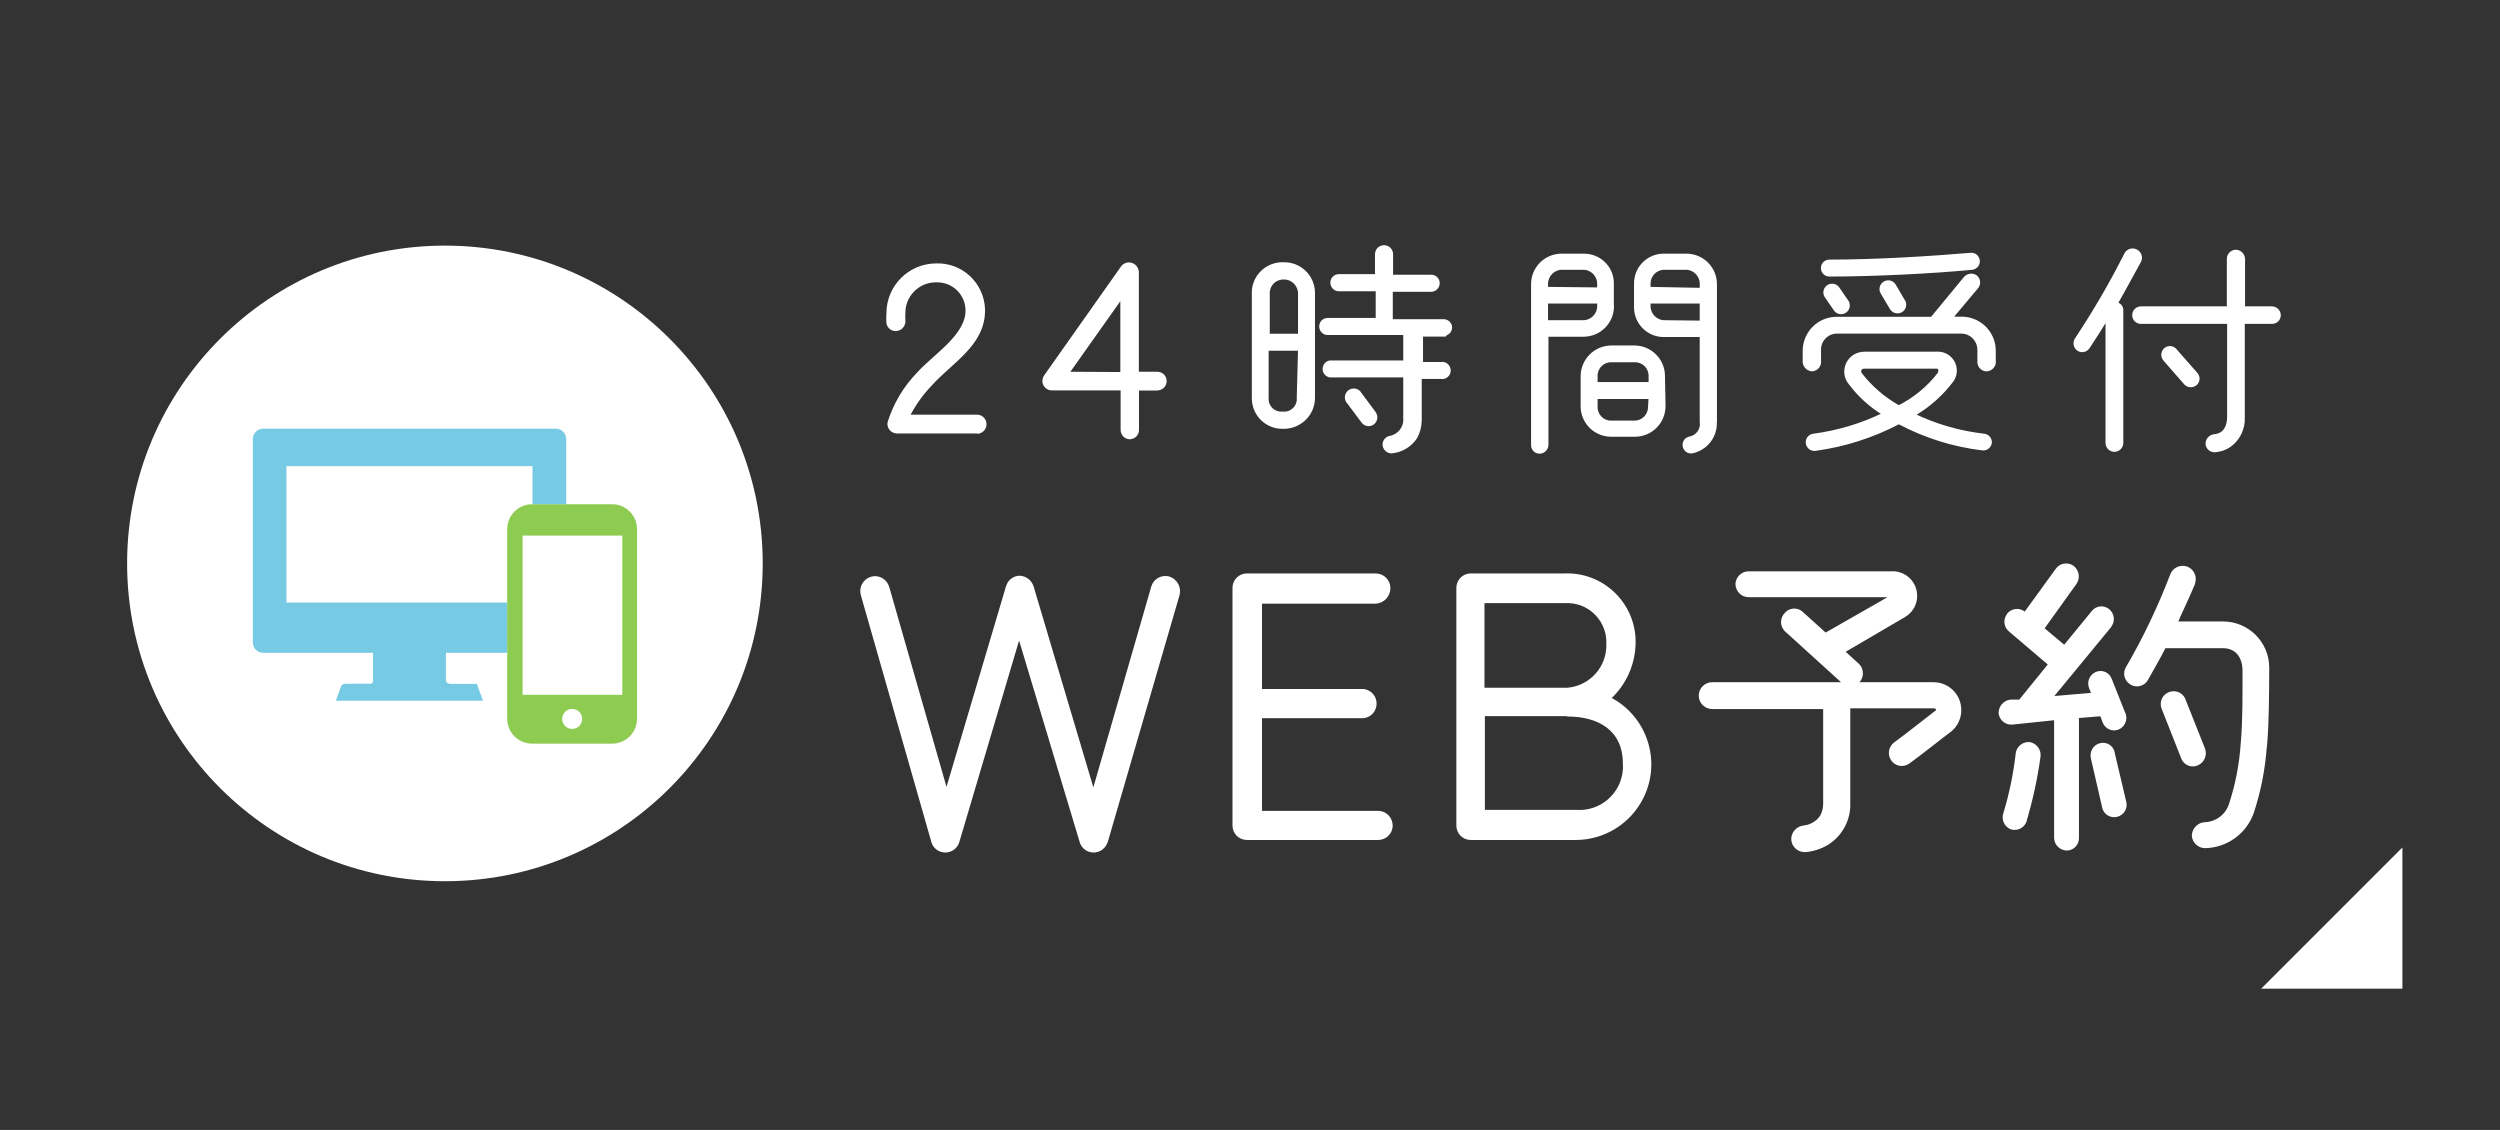
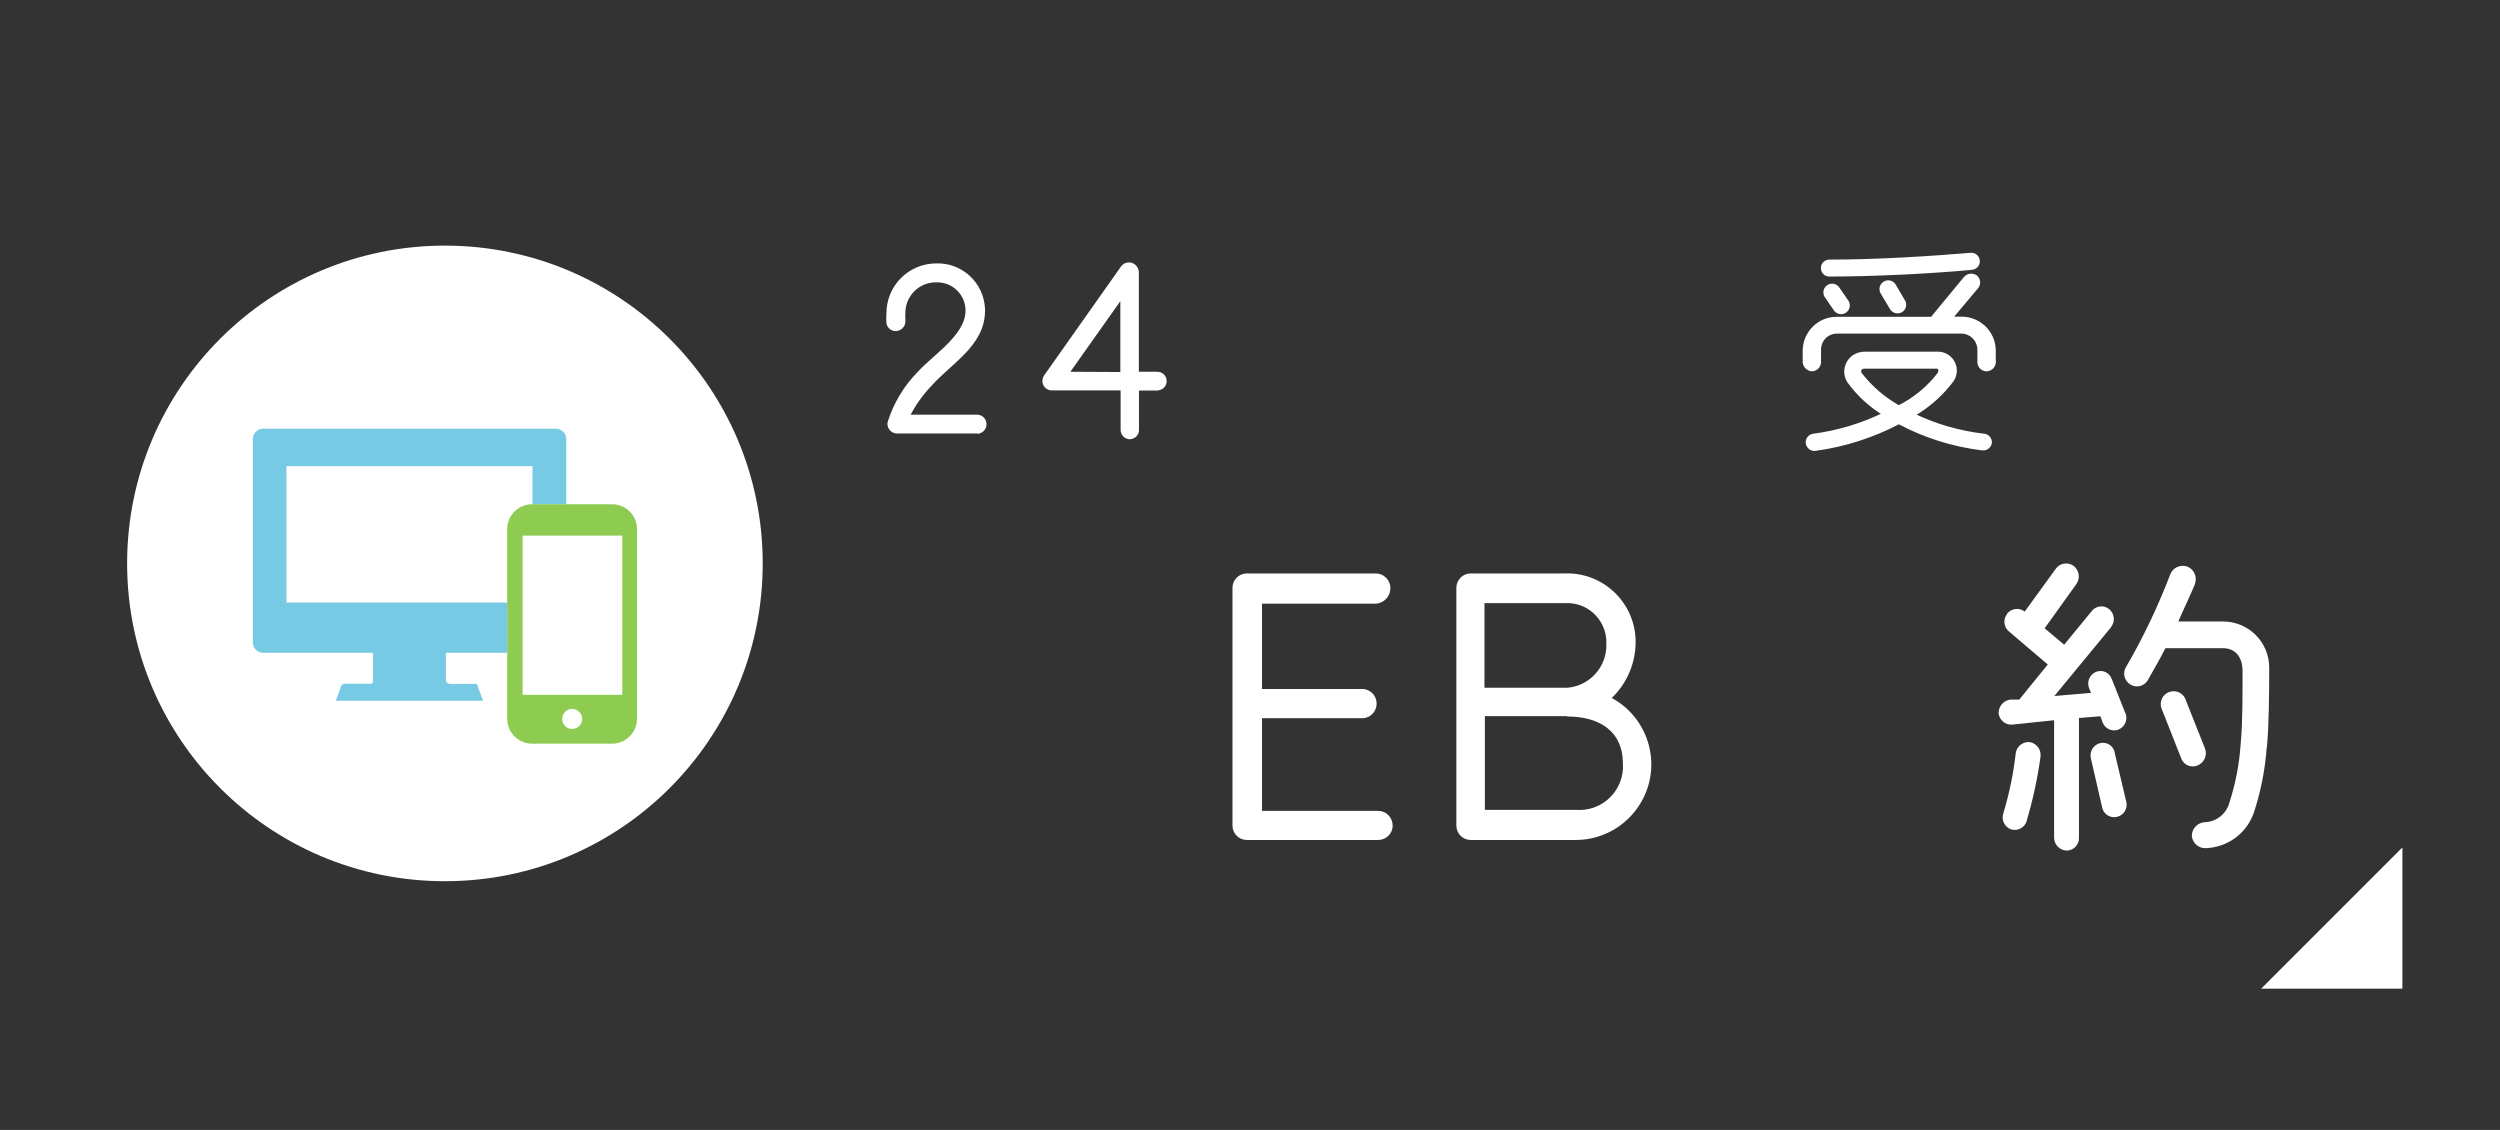
<svg xmlns="http://www.w3.org/2000/svg" id="_イヤー_2" viewBox="0 0 177 80">
  <rect x="0" y="0" width="177" height="80" fill="#333333" stroke="none" />
  <defs>
    <style>.cls-1{fill:none;}.cls-2,.cls-3,.cls-4{fill:#fff;}.cls-5{fill:#8dcb51;}.cls-6{fill:#77cae3;}.cls-3{stroke-width:.2px;}.cls-3,.cls-4{stroke:#fff;stroke-linecap:round;stroke-linejoin:round;}.cls-4{stroke-width:.4px;}</style>
  </defs>
  <g id="_イヤー_1-2">
    <g id="_イヤー_2-2">
      <g id="contents">
        <rect class="cls-1" width="177" height="80" />
        <polygon class="cls-2" points="170.09 60 160.09 70 170.09 70 170.09 60" />
        <path class="cls-3" d="M69.24,30.59h-5.73c-.31,0-.57-.25-.58-.56,0-.05,0-.1,.02-.15,.41-1.29,1.11-2.46,2.05-3.43,1.11-1.25,3.46-2.66,3.46-4.46,0-1.17-.95-2.11-2.12-2.1-.04,0-.08,0-.12,0-1.24,.02-2.23,1.04-2.22,2.28-.01,.17-.01,.33,0,.5,.04,.31-.17,.6-.48,.66-.3,.06-.6-.14-.66-.44v-.02c-.02-.23-.02-.46,0-.69,0-1.89,1.52-3.42,3.41-3.43h0c1.79-.07,3.3,1.33,3.37,3.13,0,.04,0,.08,0,.12,0,2.4-2.32,3.63-3.75,5.23-.63,.66-1.17,1.41-1.58,2.23h4.93c.32,.04,.54,.33,.5,.65-.03,.26-.24,.46-.5,.5v-.02Z" />
        <path class="cls-3" d="M81.95,27.55h-1.41v2.9c0,.3-.24,.53-.54,.55-.31,0-.56-.25-.56-.56v-2.9h-4.94c-.31,.02-.58-.22-.6-.54,0-.12,.03-.24,.09-.34l5.47-7.75c.2-.26,.58-.31,.84-.1,.13,.1,.21,.26,.23,.42v7.19h1.41c.31,0,.56,.25,.56,.56s-.25,.56-.56,.56h0Zm-2.53-1.11v-5.43l-3.83,5.41,3.83,.02Z" />
-         <path class="cls-3" d="M93,28.13c.02,1.16-.91,2.11-2.07,2.13-.03,0-.06,0-.09,0-1.14,.03-2.08-.87-2.11-2.01,0-.04,0-.08,0-.12v-7.27c-.07-1.14,.79-2.11,1.93-2.19,.06,0,.12,0,.18,0,1.15-.05,2.12,.85,2.16,2,0,.06,0,.13,0,.19v7.27Zm-1-4.4v-2.87c.04-.6-.41-1.12-1.01-1.17-.04,0-.08,0-.11,0-.58-.01-1.06,.44-1.08,1.02,0,.05,0,.1,0,.15v2.87h2.19Zm0,1h-2.28v3.41c-.06,.55,.34,1.04,.89,1.1,.06,0,.12,0,.18,0,.55,.07,1.05-.32,1.12-.87,0-.08,.01-.16,0-.23l.09-3.41Zm10.31-1h-1.66v2h1.35c.28-.06,.54,.12,.6,.4s-.12,.54-.4,.6c-.07,.01-.13,.01-.2,0h-1.44v3c0,.44-.11,.87-.32,1.25-.39,.58-1.02,.96-1.72,1.02-.26,0-.49-.2-.53-.46-.04-.29,.17-.55,.46-.59,.62-.13,1.05-.7,1-1.33v-3h-5.3c-.28-.06-.46-.32-.4-.6,.04-.2,.2-.36,.4-.4h5.3v-2h-5.45c-.28,0-.5-.23-.5-.51,0-.28,.22-.5,.5-.5h3.5v-2.09h-2.71c-.28,0-.5-.23-.5-.51,0-.28,.22-.5,.5-.5h2.66v-1.51c0-.3,.24-.54,.54-.54s.54,.24,.54,.54v1.55h2.8c.28,0,.5,.22,.5,.5,0,.28-.22,.5-.5,.51h-2.82v2.14h3.7c.28,0,.5,.22,.5,.5-.02,.27-.23,.48-.5,.48l.09,.05Zm-5,5.51c.17,.22,.13,.54-.09,.72h0c-.23,.18-.56,.14-.74-.1l-1-1.34c-.21-.2-.22-.54-.02-.75,.2-.21,.54-.22,.75-.02,.04,.04,.07,.08,.1,.13l1.01,1.36Z" />
-         <path class="cls-3" d="M114.17,21.68c0,1.14-.92,2.06-2.06,2.06h-2.58v7.78c-.02,.28-.25,.5-.53,.5-.28,0-.5-.22-.5-.5v-11.4c0-1.14,.92-2.06,2.06-2.06h1.54c1.1-.03,2.03,.83,2.06,1.94,0,.04,0,.08,0,.12v1.56Zm-.99-1.23v-.32c.02-.6-.45-1.11-1.05-1.13h-1.54c-.6,0-1.08,.49-1.09,1.09v.32l3.68,.04Zm0,.94h-3.68v1.38h2.61c.59-.01,1.07-.5,1.07-1.09v-.29Zm4.64,7.36c0,1.14-.91,2.06-2.05,2.07h-1.66c-1.14,.02-2.08-.88-2.1-2.02,0-.02,0-.03,0-.05v-2.11c0-1.14,.92-2.07,2.06-2.08h1.65c1.14,0,2.07,.94,2.06,2.08h0l.04,2.11Zm-1-1.6v-.51c.02-.58-.43-1.07-1.01-1.09-.02,0-.03,0-.05,0h-1.65c-.58-.03-1.07,.42-1.1,1,0,.03,0,.06,0,.09v.51h3.81Zm0,1h-3.81v.64c-.02,.58,.43,1.07,1.01,1.09,.02,0,.03,0,.05,0h1.65c.58,0,1.05-.46,1.06-1.04,0-.02,0-.03,0-.05l.04-.64Zm4.63,1.73c.05,1.02-.65,1.91-1.65,2.12-.28,.04-.53-.15-.57-.43s.15-.53,.43-.57h0c.52-.11,.87-.61,.78-1.14v-6.1h-2.58c-1.1,.04-2.03-.82-2.07-1.93,0-.04,0-.09,0-.13v-1.58c-.03-1.1,.83-2.03,1.94-2.06,.04,0,.09,0,.13,0h1.52c1.14-.01,2.07,.9,2.08,2.04v9.78Zm-1.01-9.4v-.32c.04-.6-.42-1.12-1.02-1.16-.02,0-.05,0-.07,0h-1.52c-.59,0-1.07,.48-1.07,1.07v.34l3.68,.07Zm0,2.32v-1.41h-3.68v.29c0,.59,.48,1.08,1.07,1.09l2.61,.03Z" />
        <path class="cls-3" d="M141.21,25.63c-.01,.29-.24,.53-.53,.56-.3,.02-.56-.22-.58-.52h0v-.89c0-.69-.54-1.25-1.23-1.26h-8.82c-.67,0-1.22,.55-1.22,1.22v.91c-.01,.29-.25,.53-.54,.54-.29-.02-.53-.25-.56-.54v-.86c.03-1.26,1.06-2.27,2.32-2.26h6.72l2.35-2.85c.2-.23,.53-.27,.78-.1,.22,.19,.26,.52,.08,.75l-1.84,2.19h.72c1.26-.01,2.3,.98,2.34,2.24v.87Zm-.85,6.16c-2.07-.25-4.08-.88-5.92-1.86-1.85,.97-3.85,1.61-5.91,1.89-.28,.04-.53-.15-.58-.43-.04-.28,.14-.53,.42-.58,1.74-.23,3.43-.73,5-1.5-.98-.59-1.83-1.38-2.5-2.31-.38-.61-.19-1.42,.42-1.8,.21-.13,.46-.2,.72-.2h5.12c.68-.04,1.27,.48,1.31,1.16,.02,.27-.05,.53-.2,.76-.74,.99-1.68,1.83-2.75,2.45,1.57,.76,3.26,1.24,5,1.44,.27,.04,.47,.29,.43,.56-.05,.26-.29,.45-.56,.42Zm-.71-12.79c-2.69,.26-6.9,.48-10.13,.48-.28,0-.5-.22-.5-.5s.22-.5,.5-.5c3.36,0,7.11-.24,10-.48,.28-.03,.52,.17,.55,.45s-.17,.52-.45,.55h.03Zm-8.85,2.37c.14,.25,.05,.57-.2,.71-.22,.12-.49,.07-.65-.12l-.69-1c-.14-.25-.05-.57,.2-.71,.22-.12,.49-.07,.65,.12l.69,1Zm6.31,4.63h-5.1c-.27,0-.43,.22-.29,.46,.74,.96,1.66,1.75,2.71,2.34,1.12-.56,2.09-1.36,2.85-2.35,.08-.15,.1-.45-.17-.45Zm-2.32-4.69c.14,.25,.06,.57-.19,.71-.24,.14-.55,.06-.7-.18l-.66-1.11c-.15-.25-.06-.57,.18-.71,.25-.15,.57-.06,.71,.18l.65,1.11Z" />
-         <path class="cls-3" d="M149.83,21.5c.25,.03,.42,.25,.4,.5v9.36c0,.29-.24,.53-.53,.53s-.53-.24-.53-.53h0v-8.85c-.4,.69-.85,1.39-1.31,2.08-.15,.24-.47,.32-.72,.16h0c-.25-.17-.31-.51-.14-.75,1.28-1.93,2.45-3.93,3.49-6,.14-.28,.47-.39,.75-.25s.39,.47,.25,.75c-.49,.87-1.13,2.09-1.66,3Zm11,1.33h-2v6.69c.05,.81-.33,1.6-1,2.06-.3,.2-.64,.31-1,.34-.3,.02-.56-.2-.58-.5h0c0-.3,.23-.55,.53-.58,.74-.06,1-.67,1-1.33v-6.68h-6.21c-.28,0-.51-.23-.51-.51,0-.29,.22-.52,.51-.53h6.19v-3.47c0-.29,.24-.53,.53-.54,.3,0,.54,.24,.56,.54v3.47h2c.29,0,.53,.24,.53,.53,0,.29-.24,.52-.53,.51h-.02Zm-5.35,3.62c.2,.2,.2,.52,0,.72-.21,.2-.53,.2-.74,0l-1.47-1.68c-.2-.21-.2-.53,0-.74,.2-.2,.52-.2,.72,0l1.49,1.7Z" />
-         <path class="cls-3" d="M78.32,59.6c-.15,.49-.67,.77-1.16,.62-.3-.09-.53-.32-.62-.62l-4.39-14.6-4.33,14.6c-.15,.49-.67,.77-1.16,.62-.3-.09-.53-.32-.62-.62l-5-17.5c-.14-.5,.15-1.02,.65-1.17s1.02,.15,1.17,.65l4.15,14.49,4.31-14.53c.11-.39,.46-.67,.87-.68,.41,.02,.76,.29,.89,.68l4.33,14.56,4.2-14.56c.15-.49,.68-.77,1.17-.62,.48,.17,.76,.67,.64,1.17l-5.09,17.51Z" />
        <path class="cls-3" d="M97.58,59.37h-9.3c-.51,0-.92-.41-.92-.92,0,0,0-.01,0-.02v-16.79c-.01-.51,.39-.93,.9-.94h9.14c.52,0,.94,.42,.94,.94h0c0,.53-.41,.97-.94,1h-8.15v6.24h7.08c.52-.05,.98,.32,1.03,.84,.05,.52-.32,.98-.84,1.03-.06,0-.13,0-.19,0h-7.08v6.76h8.33c.52,0,.93,.44,.92,.96v.04c-.03,.48-.44,.86-.92,.86Z" />
        <path class="cls-3" d="M111.62,59.37h-7.49c-.51,0-.92-.41-.92-.92,0,0,0-.01,0-.02v-16.79c-.01-.51,.39-.93,.9-.94h6.67c2.62-.1,4.82,1.95,4.92,4.57,0,.11,0,.21,0,.32-.04,1.47-.67,2.86-1.76,3.85,2.58,1.31,3.62,4.47,2.3,7.06-.89,1.74-2.67,2.85-4.62,2.87Zm-.84-16.77h-5.78v6.19h6c1.64-.15,2.88-1.55,2.83-3.2,.06-1.59-1.17-2.93-2.76-2.99-.1,0-.19,0-.29,0Zm.25,8h-6v6.84h6.57c1.75,.12,3.27-1.19,3.4-2.95,.01-.14,.01-.28,0-.42,0-2.47-1.85-3.44-4-3.44l.03-.03Z" />
-         <path class="cls-4" d="M135.06,53.9c-.33,.23-.77,.15-1-.18-.22-.32-.15-.77,.17-1,1-.73,1.94-1.5,2.91-2.24,.26-.2,.11-.53-.24-.53h-6.1v6.91c.04,1.13-.53,2.19-1.49,2.79-.46,.27-.98,.44-1.51,.48-.4,.01-.74-.28-.78-.68-.02-.42,.31-.78,.73-.81,.52-.06,1-.35,1.29-.79,.17-.3,.25-.65,.24-1v-6.85h-8.06c-.41,0-.75-.34-.75-.75s.34-.75,.75-.75h15.67c.98,0,1.77,.79,1.77,1.77,0,.54-.24,1.05-.66,1.38-.49,.35-2,1.57-2.94,2.25Zm-4.72-7.79l1.16,1.06c.26,.28,.26,.72,0,1-.25,.28-.68,.29-.96,.04-.01-.01-.03-.03-.04-.04l-4-3.63c-.27-.28-.27-.72,0-1,.23-.29,.66-.34,.96-.11,.02,.01,.03,.03,.04,.04l1.73,1.56,4.74-2.71c.24-.13,.09-.24-.07-.24h-10.1c-.4,0-.72-.33-.73-.73,.02-.39,.34-.7,.73-.7h10.07c.85-.07,1.59,.56,1.66,1.41,.05,.59-.24,1.15-.75,1.45l-4.44,2.6Z" />
        <path class="cls-4" d="M150.3,50.57c.14,.36-.04,.76-.39,.9-.35,.13-.73-.05-.86-.4h0l-.21-.57-1.85,.15v8.67c.01,.38-.28,.69-.66,.7h-.01c-.38-.02-.68-.32-.69-.7v-8.55l-3.15,.33c-.38,.05-.73-.23-.78-.61h0c0-.4,.29-.72,.67-.76h.69l2.2-2.71-2.89-2.46c-.3-.24-.35-.68-.1-.98v-.02c.25-.29,.67-.33,.96-.1h0l.15,.14,2.33-3.21c.22-.32,.66-.39,.98-.17l.02,.02c.3,.25,.36,.69,.13,1l-2.35,3.28,1.68,1.41,2.09-2.55c.23-.29,.66-.33,.94-.1h0c.3,.25,.35,.69,.1,.99v.02l-4.31,5.23,3.34-.29-.24-.59c-.13-.35,.03-.73,.37-.88,.32-.14,.7,0,.84,.33,0,.01,.01,.03,.02,.04l.97,2.44Zm-7,7.5c-.11,.36-.5,.57-.86,.46-.36-.14-.54-.54-.41-.9,.42-1.39,.72-2.82,.88-4.27,.05-.38,.4-.66,.78-.62,.38,.08,.63,.43,.58,.81-.21,1.53-.54,3.05-.98,4.53h.01Zm7.05-1.24c.08,.37-.15,.73-.52,.81h0c-.35,.08-.71-.13-.8-.49v-.02l-.8-3.48c-.09-.37,.13-.75,.5-.84h0c.35-.09,.7,.12,.79,.47v.04l.83,3.51Zm9.94-4c-.11,1.6-.42,3.19-.93,4.71-.5,1.36-1.78,2.27-3.23,2.31-.4,0-.73-.31-.75-.71,.03-.4,.35-.72,.75-.73,.86-.04,1.6-.6,1.87-1.42,.46-1.4,.74-2.84,.84-4.31,.15-1.67,.13-3.52,.13-5.19,0-1-.52-1.8-1.6-1.8h-4.18c-.39,.77-.84,1.56-1.29,2.35-.18,.33-.59,.45-.92,.28l-.03-.02c-.34-.19-.46-.62-.27-.95,0-.02,.02-.03,.03-.05,1.22-2.1,2.26-4.29,3.13-6.56,.14-.38,.56-.57,.94-.44,.38,.14,.57,.56,.44,.94v.03c-.31,.77-1.01,2.22-1.3,2.93h3.47c1.69,0,3.06,1.36,3.07,3.05,0,.07,0,.14,0,.21-.01,1.78-.01,3.68-.16,5.39v-.02Zm-4.37,.22c.15,.37-.02,.79-.39,.95-.34,.16-.73,.01-.89-.32,0-.02-.01-.03-.02-.05l-1.36-3.45c-.18-.35-.05-.78,.3-.96,.35-.18,.78-.05,.96,.3,.02,.04,.04,.08,.05,.13l1.35,3.4Z" />
        <circle class="cls-2" cx="31.5" cy="39.89" r="22.5" />
        <path class="cls-6" d="M39.36,30.35H18.63c-.4,0-.73,.33-.73,.73v14.41c0,.4,.33,.73,.73,.73h20.73c.4,0,.73-.33,.73-.73v-14.41c0-.4-.33-.73-.73-.73Zm-19.08,12.27v-9.62h17.42v9.66H20.28v-.04Z" />
        <path class="cls-6" d="M31.84,48.41c-.15,0-.27-.12-.27-.27h0v-2.57h-5.16v2.67c0,.09-.08,.17-.17,.17h-1.81c-.13,0-.24,.08-.29,.2l-.36,1h10.42l-.44-1.19h-1.92Z" />
        <rect class="cls-2" x="35.91" y="35.7" width="9.19" height="16.95" rx="1.76" ry="1.76" />
        <path class="cls-5" d="M43.34,35.7h-5.67c-.97,0-1.76,.79-1.76,1.76v13.43c0,.97,.79,1.76,1.76,1.76h5.67c.97,0,1.76-.79,1.76-1.76v-13.43c0-.97-.79-1.76-1.76-1.76Zm-2.83,15.91c-.39,0-.71-.32-.71-.71,0-.39,.32-.71,.71-.71,.39,0,.71,.32,.71,.71h0c0,.39-.32,.71-.71,.71Zm3.55-13.68v11.26h-7.06v-11.27h7.06Z" />
      </g>
    </g>
  </g>
</svg>